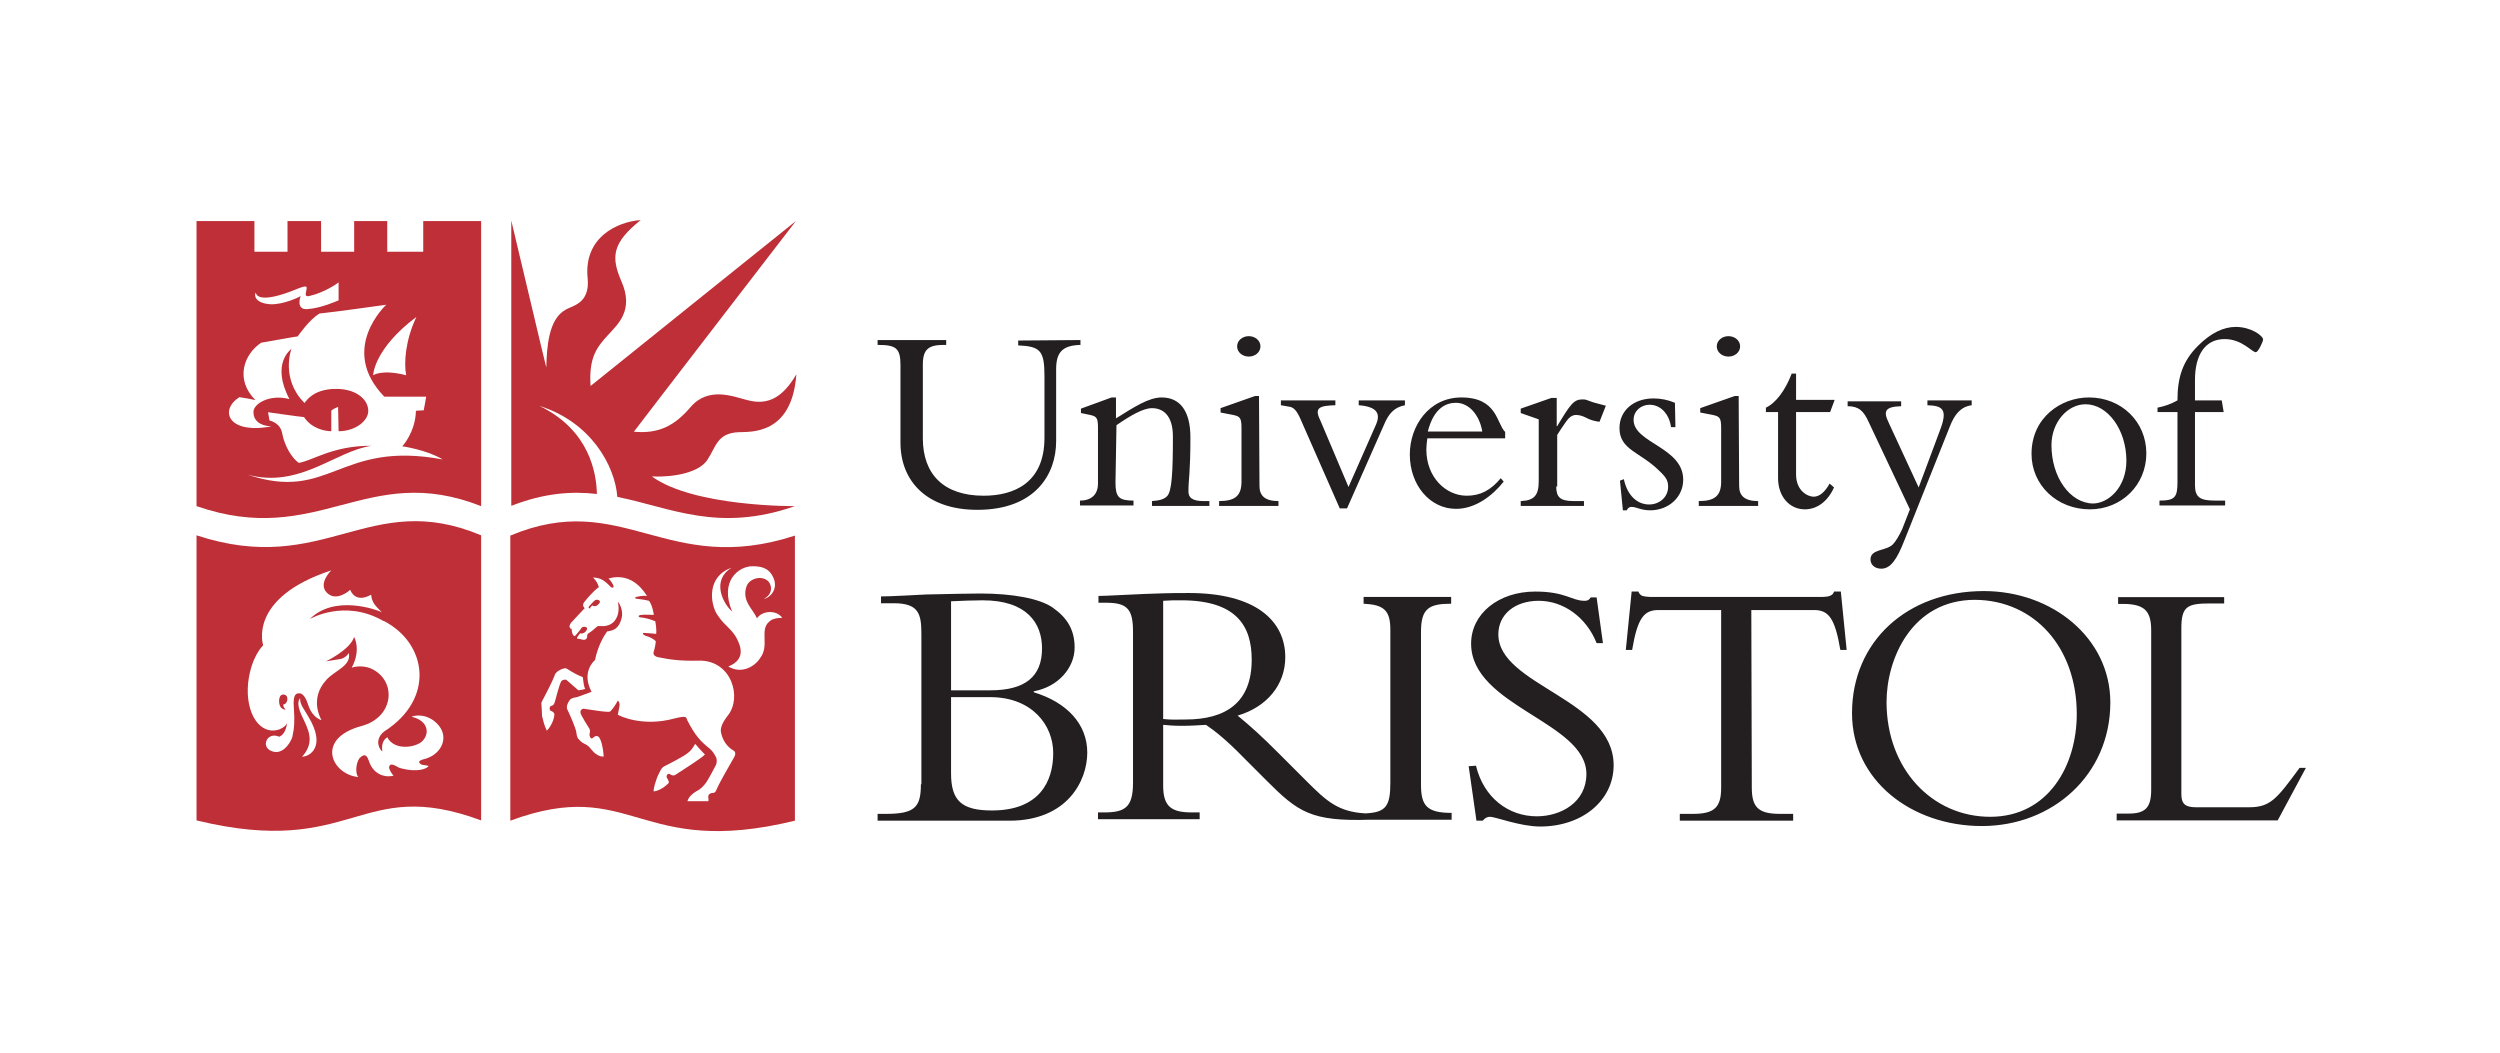
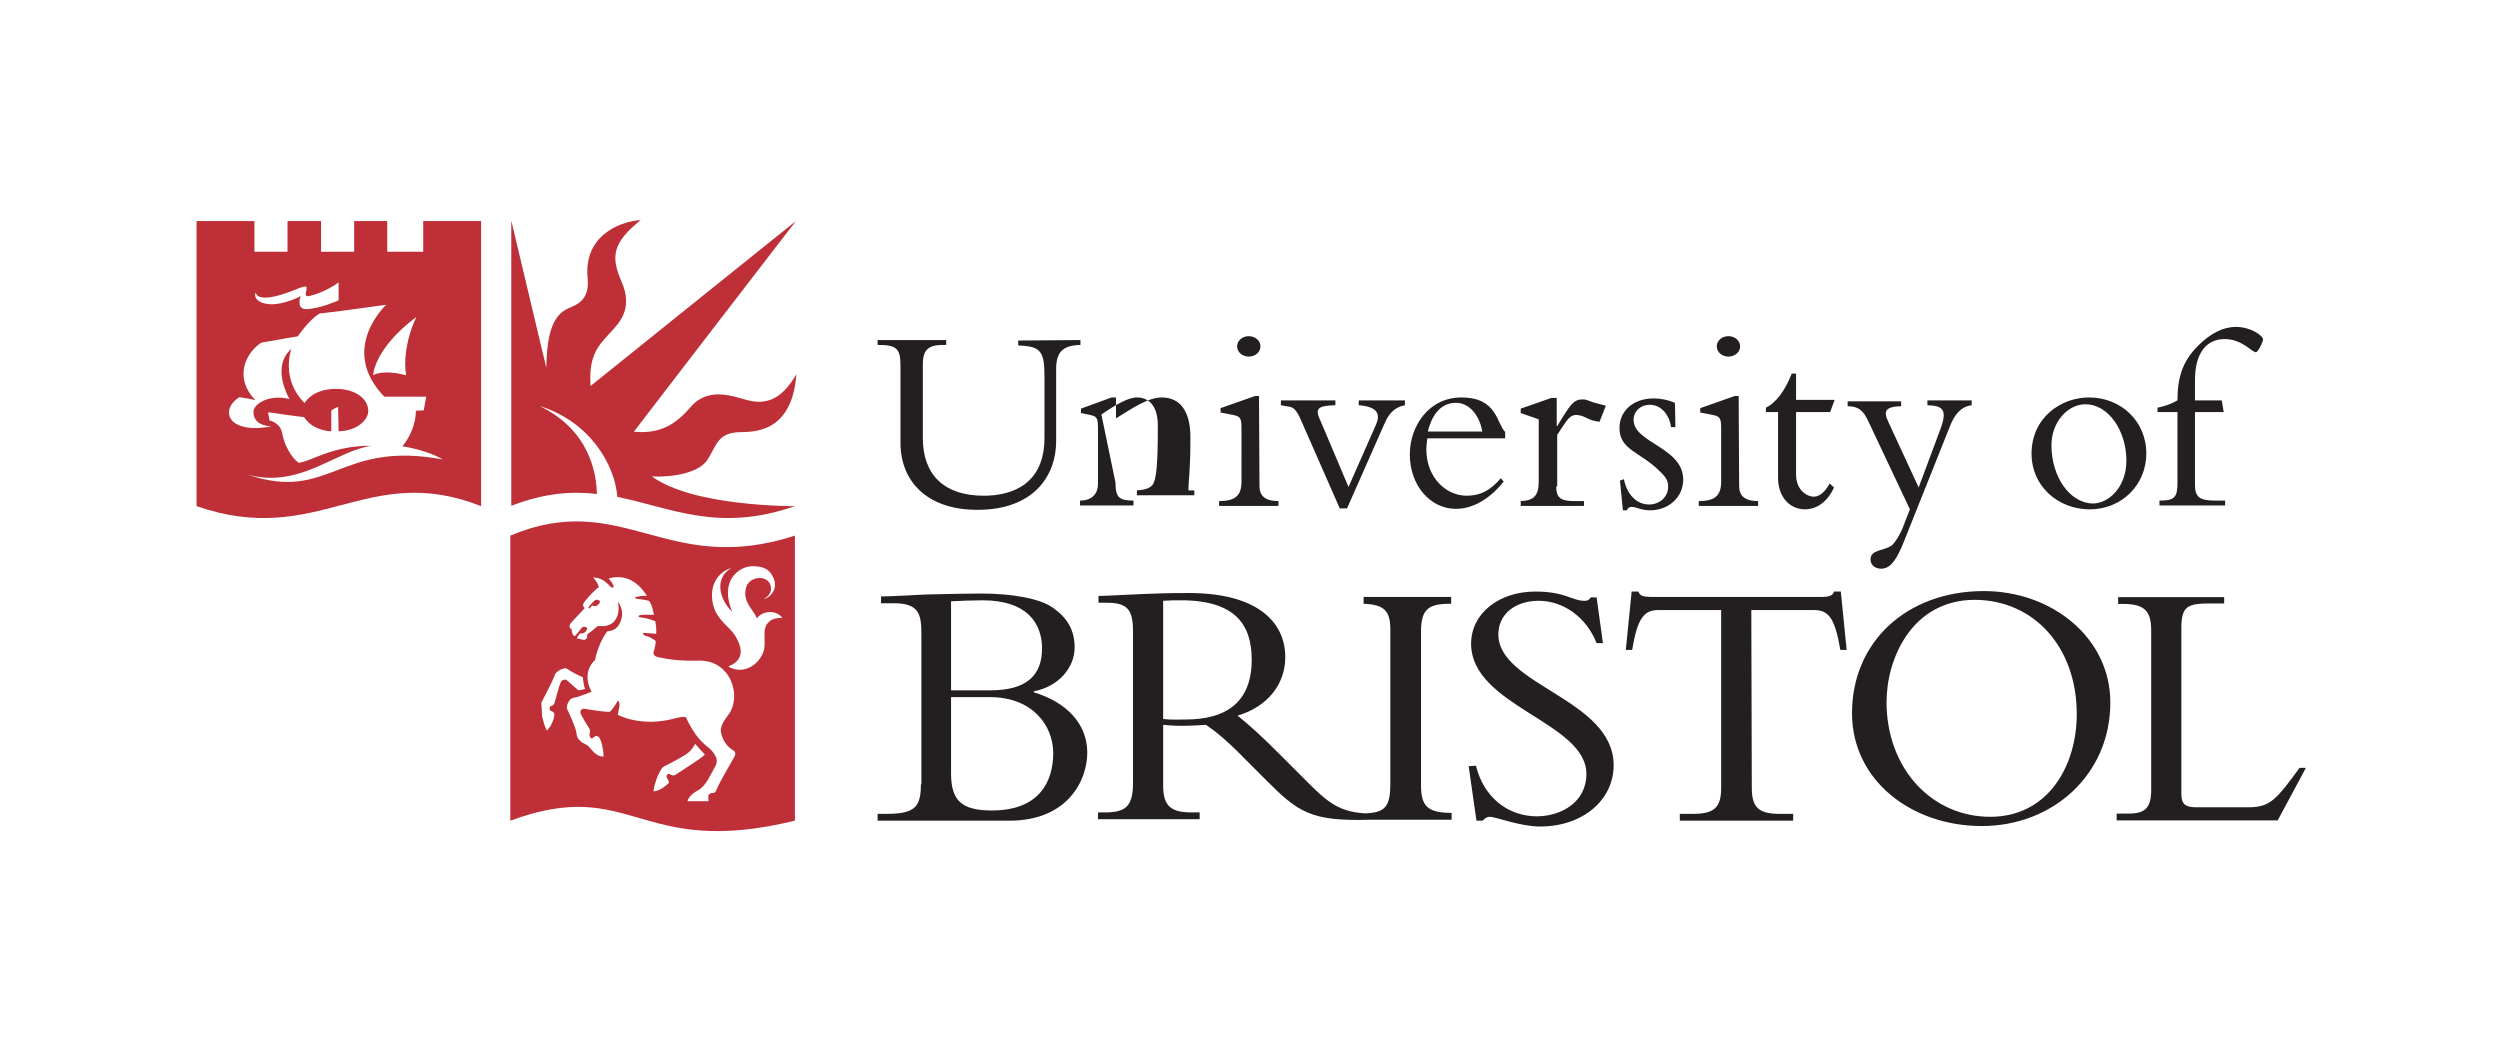
<svg xmlns="http://www.w3.org/2000/svg" version="1.1" id="Layer_1" x="0px" y="0px" viewBox="0 0 513.9 216.4" style="enable-background:new 0 0 513.9 216.4;" xml:space="preserve">
  <style type="text/css">
	.st0{fill:#FFFFFF;}
	.st1{fill-rule:evenodd;clip-rule:evenodd;fill:#231F20;}
	.st2{fill-rule:evenodd;clip-rule:evenodd;fill:#BE2F37;}
</style>
  <rect id="backing" class="st0" width="513.9" height="216.4" />
  <g id="university-of-bristol">
    <path class="st1" d="M195.5,143.3h8c8.7,0,13,5.8,13,11.5c0,5.8-2.8,11.8-12.6,11.8c-6.2,0-8.4-2-8.4-7.6V143.3L195.5,143.3z    M189.3,161.2c0,4.7-1.2,6.1-7.2,6.1h-1.7v1.4h27.1c11.9,0,16-8.2,16-14s-4.1-10.3-11-12.4v-0.2c5-0.9,8.4-4.8,8.4-9   c0-3.6-1.5-6.1-4.5-8.2c-2.7-1.9-8.4-2.9-14.9-2.9c-1.4,0-7,0.1-11.1,0.2c-2.1,0.1-7.2,0.4-9.3,0.4v1.4h2.6c5.2,0,5.7,2.2,5.7,6.4   v30.8H189.3z M195.5,123.6c1.8-0.1,4.9-0.2,6.5-0.2c9.1,0,12.2,4.7,12.2,9.9c0,5.8-3.5,8.6-10.6,8.6h-8.1L195.5,123.6L195.5,123.6z    M243.7,147.9c-1.7,0-2.8,0.1-4.6-0.1v-24.3c1.3-0.1,2.3-0.1,3.7-0.1c11.4,0,14.5,5.3,14.5,12.2   C257.3,144.5,251.9,147.9,243.7,147.9 M298.3,124.1v-1.4h-18v1.4c4.1,0.2,5.5,1.3,5.5,5.3v31.5c0,4.8-0.9,6.1-5.1,6.3   c-5.6-0.3-8-2.5-12.1-6.6l-5.8-5.8c-3.5-3.5-5.7-5.5-8.4-7.7c6.1-1.8,9.8-6.4,9.8-12c0-7.5-6.1-13.2-19.8-13.2   c-4.8,0-6.3,0.1-9.3,0.2s-7.5,0.4-9.3,0.4v1.4h1.6c4.3,0,5.5,1.3,5.5,5.9v31.1c0,5-1.6,6.1-5.9,6.1h-1.3v1.4h20.9V167H245   c-4.1,0-5.9-1.1-5.9-5.5V149c1.2,0.1,2.1,0.2,3.8,0.2c2,0,3.2-0.1,5-0.2c1.8,1.2,4.4,3.3,7.6,6.6l4.9,4.9c6.4,6.4,9.1,8.4,21.2,8   h16.8v-1.4c-5.1,0-6.3-1.5-6.3-5.8v-31.4C292.1,125.1,293.7,124.1,298.3,124.1 M303.4,157.4c1.6,6.6,6.7,10.4,12.5,10.4   c5,0,10.2-2.9,10.2-8.7c0-10.7-23.7-13.9-23.7-26.8c0-6.1,5.6-10.7,13.2-10.7c6.2,0,7.5,1.9,10.1,1.9c0.6,0,0.9-0.1,1.3-0.7h1.2   l1.3,9.4h-1.3c-2.1-5.3-6.8-8.7-11.9-8.7c-4.9,0-8.3,2.8-8.3,6.9c0,10.5,23.7,13.3,23.7,26.9c0,7.2-6.4,12.6-15.1,12.6   c-4.1,0-9.2-2-10.3-2c-0.7,0-1.2,0.4-1.5,0.8h-1.3l-1.6-11.2L303.4,157.4 M360.1,161.9c0,4,1.3,5.4,5.8,5.4h2.7v1.4h-23.3v-1.4h2.7   c4.5,0,5.8-1.4,5.8-5.4v-36.5h-12.9c-3,0-4.3,1.7-5.4,8.2h-1.3l1.2-12h1.4c0.1,0.4,0.4,0.7,0.8,0.9c0.4,0.1,1,0.2,1.5,0.2h35.6   c1,0,2.1-0.2,2.3-1.1h1.4l1.2,12h-1.3c-1.1-6.5-2.4-8.2-5.4-8.2H360L360.1,161.9 M433.8,144.4c0-13.3-12-22.9-26-22.9   c-15.8,0-27.1,10.4-27.1,25.1c0,13.8,12.2,23.2,26.7,23.2C421.9,169.8,433.8,159.3,433.8,144.4 M426.9,146.8   c0,10.5-5.8,21.1-17.8,21.1c-11.9,0-21.3-9.8-21.3-23.6c0-8.9,5.2-21,18.2-21C418.2,123.4,426.9,133.1,426.9,146.8" />
    <g transform="translate(494 96.042)">
      <path class="st1" d="M-25.8,72.6h-33.1v-1.4h2.4c3.4,0,4.7-1.1,4.7-4.9V33.6c0-3.9-1.2-5.5-5.8-5.5h-1v-1.4h21.8V28h-2.7    c-4.8,0-6.1,0.5-6.1,5.1v34.1c0,2,0.8,2.7,3,2.7h10.9c4.4,0,5.7-1.7,10.4-8.1h1.3L-25.8,72.6" />
    </g>
    <g transform="translate(80 -.958)">
      <path class="st2" d="M42.7,102.5c-0.1-4.3-1.5-13.1-11.8-18.1c10.5,3.3,15.5,12.2,16,18.7c11,2.2,20.7,7.4,36.5,1.9h0.1    c0,0-20.8,0.2-29.5-6.1c4.5,0.2,9.7-0.8,11.4-3.4c1.8-2.7,2-5.5,6.4-5.7c2.5-0.1,11,0.6,11.9-11.9c-2.7,4.6-5.7,6.5-10.1,5.3    c-2.8-0.7-8-2.9-11.7,1.5c-3.1,3.6-6.3,5.5-11.6,5c2.1-2.8,33.3-43.3,33.3-43.3s-40,32.1-42.2,33.9c-0.4-5.9,1.3-8,3.7-10.6    c1.9-2.1,5.3-5,2.6-11c-2.1-4.9-1.9-7.8,4-12.5c-4.7,0.3-11.8,3.5-10.9,12c0.5,5.2-3.2,5.6-4.5,6.4c-3.5,1.9-3.9,7.5-4,11.9    c-0.4-1.4-5.5-23.2-7.2-30.2v58.6h0.1C31.9,102.3,37.5,101.9,42.7,102.5" />
    </g>
-     <path class="st1" d="M222.1,69.9v1c-3.7,0.1-5,1.5-5,5v14.8c0,6.8-4.3,14.1-16.2,14.1c-10.5,0-15.8-6-15.8-13.8V75   c0-3.5-1-4.1-4.7-4.1v-1h14.1v1H194c-3,0-4.3,0.8-4.3,4v15.2c0,7.4,4.3,11.8,12.5,11.8c6.2,0,12.5-2.6,12.5-11.9V77.4   c0-5.3-0.8-6.2-5.4-6.4v-1L222.1,69.9 M229.3,99.2c0,3,0.7,3.7,3.7,3.7v1h-11v-1c2.4,0,3.7-1.3,3.7-3.5V88c0-2-0.2-2.4-1.6-2.7   l-1.9-0.4V84l6.3-2.3h0.9V86c3.7-2.3,6.7-4.3,9.4-4.3c3.7,0,5.9,2.7,5.9,8.2c0,7.3-0.4,8.7-0.4,10.9c-0.1,1.5,0.8,2.2,3.1,2.2h1.2   v1h-11.8v-1c1.6-0.1,2.5-0.4,3.1-1c1-1,1.2-5,1.2-12.3c0-4.4-2.1-5.8-4.3-5.8c-1.8,0-4.4,1.5-7.3,3.5L229.3,99.2 M256.7,69.1   c1.3,0,2.4,0.9,2.4,2.1s-1.1,2.1-2.4,2.1c-1.3,0-2.4-0.9-2.4-2.1C254.3,70,255.4,69.1,256.7,69.1 M258.9,99.9c0,1.9,1,3.1,3.9,3.1   v1h-12.2v-1c3.3,0,4.6-1.1,4.6-4V88c0-2.1-0.3-2.4-1.7-2.7l-2.6-0.5v-0.9l7.1-2.5h0.8L258.9,99.9 M275.4,104.5l-8-18.2   c-0.8-1.9-1.5-2.6-2.4-2.7l-1.7-0.3v-1h11.2v1c-3.3,0.1-4.4,0.5-3.1,3.1l5.8,13.7l5.6-12.7c1-2.2,0.5-3.8-3.5-4.1v-1h9.5v1   c-2.1,0.4-3.3,1.6-4.3,4l-7.6,17.2H275.4 M309.4,90.1v-1.3c-1.8-1.8-1.6-7.1-9-7.1c-6.7,0-10.6,5.9-10.6,11.7   c0,6.4,4.2,11.2,9.5,11.2c4,0,7.5-2.7,9.8-5.6l-0.6-0.7c-2.1,2.5-4.2,3.6-7,3.6c-4.3,0-8.3-3.8-8.3-9.5c0-0.7,0.1-1.5,0.2-2.3   L309.4,90.1L309.4,90.1z M293.5,88.7c1.3-5.1,4-5.9,5.8-5.9c2.6,0,4.8,2.4,5.4,5.9H293.5z M319.9,100c0,2.2,0.8,3,3.6,3h2.1v1h-13   v-1c2.8-0.1,3.7-1.2,3.7-4.1V86.2l-3.7-1.3V84l6.3-2.2h1.1v5.8h0.1c2.7-4.5,3.4-5.5,5.2-5.5c0.7,0,0.8,0.1,1.9,0.5   c0.5,0.2,1.5,0.4,2.9,0.8l-1.3,3.3c-1-0.1-2-0.4-2.9-0.9c-0.6-0.3-1.3-0.5-1.9-0.5c-1,0-1.6,0.7-2.1,1.4c-0.7,1-1.3,1.9-1.8,2.7   V100 M333.8,98.5c0.7,3.3,2.7,5.2,5.2,5.2c2.2,0,3.9-1.6,3.9-3.6c0-1.2-0.3-1.9-1.8-3.3c-3.9-3.9-8.2-4.3-8.2-8.8   c0-3.6,2.9-6.1,7-6.1c1.5,0,3,0.3,4.4,0.9l0.1,5h-0.9c-0.4-2.8-2.2-4.6-4.4-4.6c-1.8,0-3.3,1.3-3.3,3.1c0,4.8,10.2,5.6,10.2,12.3   c0,3.6-3,6.3-6.8,6.3c-1,0-1.8-0.2-2.4-0.4c-0.6-0.2-1-0.3-1.5-0.3c-0.3,0-0.7,0.2-0.9,0.7h-0.8l-0.6-6.1L333.8,98.5 M355.3,69.1   c1.3,0,2.4,0.9,2.4,2.1s-1.1,2.1-2.4,2.1s-2.4-0.9-2.4-2.1S354,69.1,355.3,69.1 M357.5,99.9c0,1.9,1,3.1,3.9,3.1v1h-12.2v-1   c3.3,0,4.6-1.1,4.6-4V88c0-2.1-0.3-2.4-1.7-2.7l-2.6-0.5v-0.9l7.1-2.5h0.8L357.5,99.9 M377.1,82.3l-0.9,2.4h-7v12.8   c0,3.5,2.5,4.6,3.6,4.6c1.2,0,2.3-0.9,3.3-2.7l0.9,0.8c-1.3,2.9-3.5,4.5-6,4.5c-3.2,0-5.5-2.7-5.5-6.4V84.7H363v-0.9   c2.1-1,4-3.6,5.3-7h0.9v5.4h7.9 M398.8,88.4c1.6-4.2,0.6-5-2.6-5.1v-1h9.1v1c-2.2,0.3-3.5,1.8-4.5,4.4l-9.3,23.3   c-1.6,4.1-2.9,5.9-4.8,5.9c-1.3,0-2.2-0.8-2.2-1.9c0-2.2,3.2-1.7,4.6-3.1c0.6-0.6,1.4-2,1.9-3.1l1.6-4.1l-8.5-18   c-1-2.2-2-3.2-4.3-3.2v-1h11v1c-3.3,0.1-3.7,1-2.6,3.3l6.2,13.4L398.8,88.4 M417.6,93.3c0,6.4,5.2,11.4,12,11.4   c6.5,0,11.6-5,11.6-11.5s-5.1-11.5-11.8-11.5C423.7,81.7,417.6,85.8,417.6,93.3 M421.7,91.5c0-4.7,3.3-8.4,7-8.4   c4.6,0,8.4,5.3,8.4,11.6c0,5.5-3.7,8.8-6.9,8.8C425.5,103.4,421.7,98.1,421.7,91.5" />
+     <path class="st1" d="M222.1,69.9v1c-3.7,0.1-5,1.5-5,5v14.8c0,6.8-4.3,14.1-16.2,14.1c-10.5,0-15.8-6-15.8-13.8V75   c0-3.5-1-4.1-4.7-4.1v-1h14.1v1H194c-3,0-4.3,0.8-4.3,4v15.2c0,7.4,4.3,11.8,12.5,11.8c6.2,0,12.5-2.6,12.5-11.9V77.4   c0-5.3-0.8-6.2-5.4-6.4v-1L222.1,69.9 M229.3,99.2c0,3,0.7,3.7,3.7,3.7v1h-11v-1c2.4,0,3.7-1.3,3.7-3.5V88c0-2-0.2-2.4-1.6-2.7   l-1.9-0.4V84l6.3-2.3h0.9V86c3.7-2.3,6.7-4.3,9.4-4.3c3.7,0,5.9,2.7,5.9,8.2c0,7.3-0.4,8.7-0.4,10.9h1.2   v1h-11.8v-1c1.6-0.1,2.5-0.4,3.1-1c1-1,1.2-5,1.2-12.3c0-4.4-2.1-5.8-4.3-5.8c-1.8,0-4.4,1.5-7.3,3.5L229.3,99.2 M256.7,69.1   c1.3,0,2.4,0.9,2.4,2.1s-1.1,2.1-2.4,2.1c-1.3,0-2.4-0.9-2.4-2.1C254.3,70,255.4,69.1,256.7,69.1 M258.9,99.9c0,1.9,1,3.1,3.9,3.1   v1h-12.2v-1c3.3,0,4.6-1.1,4.6-4V88c0-2.1-0.3-2.4-1.7-2.7l-2.6-0.5v-0.9l7.1-2.5h0.8L258.9,99.9 M275.4,104.5l-8-18.2   c-0.8-1.9-1.5-2.6-2.4-2.7l-1.7-0.3v-1h11.2v1c-3.3,0.1-4.4,0.5-3.1,3.1l5.8,13.7l5.6-12.7c1-2.2,0.5-3.8-3.5-4.1v-1h9.5v1   c-2.1,0.4-3.3,1.6-4.3,4l-7.6,17.2H275.4 M309.4,90.1v-1.3c-1.8-1.8-1.6-7.1-9-7.1c-6.7,0-10.6,5.9-10.6,11.7   c0,6.4,4.2,11.2,9.5,11.2c4,0,7.5-2.7,9.8-5.6l-0.6-0.7c-2.1,2.5-4.2,3.6-7,3.6c-4.3,0-8.3-3.8-8.3-9.5c0-0.7,0.1-1.5,0.2-2.3   L309.4,90.1L309.4,90.1z M293.5,88.7c1.3-5.1,4-5.9,5.8-5.9c2.6,0,4.8,2.4,5.4,5.9H293.5z M319.9,100c0,2.2,0.8,3,3.6,3h2.1v1h-13   v-1c2.8-0.1,3.7-1.2,3.7-4.1V86.2l-3.7-1.3V84l6.3-2.2h1.1v5.8h0.1c2.7-4.5,3.4-5.5,5.2-5.5c0.7,0,0.8,0.1,1.9,0.5   c0.5,0.2,1.5,0.4,2.9,0.8l-1.3,3.3c-1-0.1-2-0.4-2.9-0.9c-0.6-0.3-1.3-0.5-1.9-0.5c-1,0-1.6,0.7-2.1,1.4c-0.7,1-1.3,1.9-1.8,2.7   V100 M333.8,98.5c0.7,3.3,2.7,5.2,5.2,5.2c2.2,0,3.9-1.6,3.9-3.6c0-1.2-0.3-1.9-1.8-3.3c-3.9-3.9-8.2-4.3-8.2-8.8   c0-3.6,2.9-6.1,7-6.1c1.5,0,3,0.3,4.4,0.9l0.1,5h-0.9c-0.4-2.8-2.2-4.6-4.4-4.6c-1.8,0-3.3,1.3-3.3,3.1c0,4.8,10.2,5.6,10.2,12.3   c0,3.6-3,6.3-6.8,6.3c-1,0-1.8-0.2-2.4-0.4c-0.6-0.2-1-0.3-1.5-0.3c-0.3,0-0.7,0.2-0.9,0.7h-0.8l-0.6-6.1L333.8,98.5 M355.3,69.1   c1.3,0,2.4,0.9,2.4,2.1s-1.1,2.1-2.4,2.1s-2.4-0.9-2.4-2.1S354,69.1,355.3,69.1 M357.5,99.9c0,1.9,1,3.1,3.9,3.1v1h-12.2v-1   c3.3,0,4.6-1.1,4.6-4V88c0-2.1-0.3-2.4-1.7-2.7l-2.6-0.5v-0.9l7.1-2.5h0.8L357.5,99.9 M377.1,82.3l-0.9,2.4h-7v12.8   c0,3.5,2.5,4.6,3.6,4.6c1.2,0,2.3-0.9,3.3-2.7l0.9,0.8c-1.3,2.9-3.5,4.5-6,4.5c-3.2,0-5.5-2.7-5.5-6.4V84.7H363v-0.9   c2.1-1,4-3.6,5.3-7h0.9v5.4h7.9 M398.8,88.4c1.6-4.2,0.6-5-2.6-5.1v-1h9.1v1c-2.2,0.3-3.5,1.8-4.5,4.4l-9.3,23.3   c-1.6,4.1-2.9,5.9-4.8,5.9c-1.3,0-2.2-0.8-2.2-1.9c0-2.2,3.2-1.7,4.6-3.1c0.6-0.6,1.4-2,1.9-3.1l1.6-4.1l-8.5-18   c-1-2.2-2-3.2-4.3-3.2v-1h11v1c-3.3,0.1-3.7,1-2.6,3.3l6.2,13.4L398.8,88.4 M417.6,93.3c0,6.4,5.2,11.4,12,11.4   c6.5,0,11.6-5,11.6-11.5s-5.1-11.5-11.8-11.5C423.7,81.7,417.6,85.8,417.6,93.3 M421.7,91.5c0-4.7,3.3-8.4,7-8.4   c4.6,0,8.4,5.3,8.4,11.6c0,5.5-3.7,8.8-6.9,8.8C425.5,103.4,421.7,98.1,421.7,91.5" />
    <g>
      <path class="st1" d="M457.1,84.7h-5.9v15c0,2.5,1,3.2,4.1,3.2h2.1v1h-13.5v-1c3.2,0,3.7-0.7,3.7-3.8V84.7h-4.1v-0.9    c1.5-0.3,2.9-0.8,4.1-1.5c0-4.6,1-8,4.2-11.2c2.7-2.7,5.3-3.9,7.8-3.9c3.1,0,5.6,1.8,5.6,2.6c0,0.4-1,2.6-1.5,2.6    c-0.8,0-2.8-2.7-6.4-2.7c-3.9,0-6.1,3.1-6.1,8.4v4.2h5.5L457.1,84.7" />
      <g transform="translate(0 .042)">
        <path class="st2" d="M83.5,77.1c-0.5-2.4-0.2-7.2,2.1-12c-8.8,6.6-8.9,12-8.9,12S78.5,75.8,83.5,77.1 M79.4,62.6     c0,0-10.6,1.5-13.7,1.8c-2.1,1.2-4.5,4.7-4.5,4.7s-2.5,0.4-7.5,1.3c-3.5,2.3-5.5,7.5-1.2,11.8c-1.4-0.3-1.4-0.3-3.3-0.6     c-4.2,2.7-2.3,7.7,6.6,6c-2.5-0.1-3.7-1.3-3.7-2.9C52,83,55.4,80.9,59.5,82c-3.9-7.4,0.4-10.3,0.4-10.3s-2.3,6.1,2.7,11.1     c0.5-0.7,2-2.8,6.2-2.9s6.8,2,6.9,4.4c0.1,2.1-2.6,4.3-6.1,4.3l-0.1-5c0,0-1.1,0.4-1.4,0.8c0,0.2,0,4.2,0,4.2     c-1.4,0-4.1-0.6-5.6-2.9c-1.1-0.1-7.4-1-7.4-1l0.3,1.7c0,0,2.2,0.4,2.6,2.6c0.5,2.7,2,5.1,3.4,6.1c2.6-0.3,7-3.6,15-3.5     c-7.4,1-14.8,8.9-25.6,5.9c17.1,5.8,18.8-7.1,40.2-3.1c-3.3-2-8.3-2.7-8.3-2.7s2.7-2.9,2.8-7.3c0.3,0,0.8-0.1,1.6-0.1     c0.3-1.4,0.5-2.8,0.5-2.8s-4.7,0-8.6,0C69.5,71.7,79.4,62.6,79.4,62.6 M55.6,62.5c2.7,0.1,6-1.5,6.2-1.7c0,0-1.1,2.9,1.4,2.7     c2.8-0.2,5.9-1.6,6.4-1.8V58c-0.2,0.2-2.9,2.1-6,2.8c-1.1,0.3-0.7-0.7-0.6-1.3c0.1-0.6,0.2-1-1.8-0.2c-8.2,3.4-8.6,1.1-8.6,0.8     C52.2,60.5,52.3,62.3,55.6,62.5 M98.9,45.4V104c-23.6-9.3-33.4,8.7-58.5,0V45.4h11.9v6.3h6.8v-6.3H66v6.3h6.8v-6.3h6.8v6.3H87     v-6.3H98.9" />
      </g>
      <path class="st2" d="M121.4,125.1c0,0-0.3-0.1,0.3-0.6c0.1-0.1,0.2,0.1,0.5,0.1c0.4,0,0.6-0.1,1-0.6c0.5-0.6-0.6-0.9-0.9-0.6    c-0.4,0.3-0.7,0.7-1,1C121.2,124.5,120.6,125,121.4,125.1z M141.5,154.7c-0.9,0.8-3.8,2.2-4.5,2.6c-0.7,0.3-1,0.5-1.5,1.6    c-0.7,1.3-1.3,3.6-1.1,3.8c1.8-0.3,3.1-1.8,3.1-1.8s0-0.4-0.4-1c-0.3-0.5,0.3-1.1,0.7-0.7c0.3,0.2,0.7,0.3,1,0.1s5.8-3.7,6.1-4.2    c-0.7-0.7-1.4-1.5-2-2.2C142.9,152.8,142.5,153.9,141.5,154.7L141.5,154.7z M119.8,139.2c-2.4-1-2.9-1.6-3.4-1.8    c-0.4-0.2-2,0.5-2.3,1.2c-0.7,1.9-2.4,5-2.6,5.4c-0.1,0.2-0.3,0.5-0.2,0.8c0,0.3,0.1,1.5,0.1,1.8s0,0.7,0.1,0.9    c0.1,0.3,0.3,1.5,0.9,2.7c1.4-1.4,1.6-3.4,1.5-3c0,0,0.4-0.7-0.7-1.1c-0.3-0.1-0.3-0.9,0.1-1s0.6-0.2,0.8-1    c0.2-0.7,0.9-3.4,1.2-3.9c0-0.1,0.1-0.2,0.2-0.3c0.2-0.1,0.4-0.2,0.7-0.2c0.1,0,0.3,0.1,0.4,0.2c0.4,0.4,2.3,2,2.3,2    s0.9-0.1,1.4-0.3C120,141.2,119.9,139.8,119.8,139.2z M117.4,128c0,0-0.8,1,0.1,1.3c0,0.3,0.1,0.9,0.3,1.2    c0.2,0.4,0.4,0.3,0.7-0.1c0.3-0.3,0.8-1,1.1-1.4c0.3-0.3,1.4-0.2,1,0.5c-0.3,0.5-0.5,0.6-0.9,0.7c-0.3,0.1-0.4-0.2-0.7,0.3    c-0.3,0.5-0.7,0.8-0.1,0.8c0.3,0,0.9,0.3,1.3,0.2s0.4-0.3,0.5-0.6c0-0.4,0-0.6,0.4-0.8c0.5-0.3,1.3-1,1.5-1.2    c0.3-0.3,0.6-0.2,0.9-0.2s2,0.2,3-1.3c0.7-1,0.8-2.4,0.5-3.7c0.5,0.5,1.1,1.9,0.8,3.3c-0.6,2.4-1.8,2.6-3,2.8    c-0.5,0.7-1.8,2.6-2.5,5.9c-0.3,0.2-2.8,2.6-0.7,6.5c-0.5,0.2-2.1,0.8-3,1.1c-0.6,0.1-1.1,0.2-1.4,0.5s-0.9,1.4-0.6,2    c0.2,0.4,1.8,3.8,1.9,4.9c0.1,1.1,0.5,1.3,0.9,1.7s0.7,0.4,1.3,0.8c0.6,0.4,1.1,1.3,1.7,1.7c0.6,0.5,1.3,0.7,1.7,0.6    c-0.1-1.7-0.5-3.4-1-4c-0.6-0.6-1.3,0.3-1.4,0.3c-0.2,0-0.4-0.1-0.5-0.6s0.3-0.9-0.1-1.5c-0.6-0.9-1.1-1.8-1.6-2.7    c-0.6-1.1,0.4-1.4,0.6-1.3c0.6,0.1,3.9,0.6,4.4,0.6s0.8,0.1,1-0.1c0.7-0.8,1.1-1.4,1.5-2.2c0.7,0.6,0.2,1.6,0,2.9    c0.2,0.2,5,2.6,11.6,0.8c2.8-0.7,2.4-0.2,2.7,0.4c1.6,3.1,2.7,4.3,4.6,5.8c0.6,0.5,1,1.2,1.2,1.6c0.3,0.4,0.3,1.2,0.1,1.7    c-0.3,0.6-1.7,3.2-2,3.6c-0.5,0.7-1.1,1.3-1.6,1.6c-1.7,0.9-2.1,1.7-2.3,2.3h4.3c0,0,0.1-0.2,0-0.8c-0.1-0.7,0.6-0.9,0.8-0.9    s0.6,0.1,0.9-0.7c0.6-1.5,3.1-5.7,3.3-6.1c0.2-0.4,1-1.4,0.2-1.9c-1.4-0.8-2.3-2.2-2.6-3.8c-0.1-0.6,0-1.6,1.4-3.4    c3-3.7,0.8-11.4-5.9-11.3c-3.8,0.1-5.9-0.2-8.4-0.7c-0.9-0.2-1.1-0.7-0.9-1.2c0.2-0.6,0.4-1.7,0.4-2.1c-0.6-0.6-1.6-1-2.1-1.1    c-0.5-0.2-0.8-0.6-0.3-0.6s2.5,0.2,2.5,0.2s0.1-1.1-0.2-2.6c-1-0.4-2-0.7-3.1-0.8c-0.3,0-0.6-0.4,0.2-0.5c1-0.1,1.9,0,2.6,0    c0-0.1-0.3-2.1-1-2.9c-0.5-0.1-0.7-0.2-2.4-0.4c-0.6-0.1-0.6-0.2-0.2-0.4c0.5-0.1,1.2-0.3,2.2-0.2c-0.4-0.5-2.8-5-7.9-3.6    c0.6,0.7,0.8,1,1,1.5c0.2,0.4-0.3,0.6-0.7,0.1c-1.6-1.7-2.5-1.7-3.5-1.8c0.7,0.7,1,1.3,1.2,2c-1.2,0.8-2.8,2.8-3.1,3.2    c-0.4,0.7,0.2,1.1,0.2,1.1L117.4,128L117.4,128z M150.4,116.7c-5.2,1.8-4.4,7.4-3,9.6c1.8,2.8,3.4,2.9,4.6,6.2    c0.9,2.6-0.7,3.9-2.3,4.5c2.8,1.7,5.6-0.1,6.6-1.8c1.9-2.5-0.2-5.7,1.8-7.4c0.5-0.5,1.4-0.8,2.7-0.8c-1.2-1.7-4.1-1.5-5.2,0.1    c-0.8-1.9-3.1-3.5-2.2-6.4c0.5-1.9,3.5-2.6,4.7-1c0.6,0.9,0.7,2.5-1.1,3.4c1.1-0.1,3.3-2,1.8-4.7c-1-1.9-2.8-2-4.2-2    c-2.6,0-6.8,2.9-4.1,9.3C148.7,124.2,146.1,119.3,150.4,116.7L150.4,116.7z M163.4,110.1v58.6c-32.4,7.9-33.3-9.3-58.5,0    c0,0.8,0-58.6,0-58.6C128,100.4,137,118.7,163.4,110.1L163.4,110.1z" />
      <g transform="translate(0 77.042)">
-         <path class="st2" d="M61.7,66.5c0,0-1,0.7,0.3,3.5s2.9,5.4,0.1,8.5c1.6,0,5-2.1,1.3-8.2C62.6,68.8,61.6,67.8,61.7,66.5z      M58.2,67.8c0.8-0.1,1-1.1,0.8-1.6c-0.2-0.6-1.3-0.7-1.5,0.1c-0.3,0.8,0,1.6,0,1.6c0.2,0.8,1.1,1,1.2,0.9     C58.2,68.3,58.3,68.1,58.2,67.8L58.2,67.8z M59,71.5c-0.2,2.5-1.6,2.9-1.6,2.9c-2.5-1.1-3.8,2-1.7,2.9c2.6,1.2,4.3-2.3,4.4-2.9     c0.4-1.8,0.5-3.1,0.3-6c-0.2-2.5,0.4-2.9,0.9-2.9c0.4-0.1,1.3-0.1,2.1,2.5c0.9,2.6,2.7,3,2.7,3s-2.7-4.3,1-8.3     c1.7-1.9,5.2-2.9,4.6-5.5c0,0-0.5,0.9-1.6,1.2C69,58.6,67,58.9,67,58.9s4.9-2.3,5.8-5c0,0,1.5,2.6-0.5,6.3c0,0,1.9-0.7,4,0.2     c5.3,2.4,4.8,10-2,11.8c-9.6,2.6-6.1,10-0.6,10.5c-0.6-0.4-0.7-2.6,0.2-3.9c0.5-0.4,1.3-1.3,1.9,0.5c1,3.2,3.8,3.5,5.1,3.1     c-0.3-0.3-1-1.3-0.9-1.8c0.2-1.1,1.6,0,2.1,0.2c3.8,1.1,5.8,0.1,6-0.4c-0.8-0.2-0.7-0.1-1.2-0.2s-1.5-0.8,0.3-1.2     c3.3-0.8,5.2-4.2,3-6.9c-2.1-2.5-4.8-2.2-5.6-1.8c3.6,0.8,3.8,3.7,2,5.2c-1.6,1.2-5.6,1.7-7-1c-0.9,0.6-1.2,1.6-1,2.9     c-0.4-0.1-1.9-2.3,0.4-4.1c10.5-6.7,8.8-18.1-0.1-22.7h-0.1c-8-4.6-15.1-0.4-15.1-0.4c5-5,13.5-2,14.8-1.4c0,0-1-0.9-1.5-1.6     c-0.7-1-0.7-2-0.7-2c-3.4,1.9-4.3-1-4.3-1s-2.9,2.7-4.9,0.5c-1.7-1.9,1-4.5,1-4.5c-17.3,5.7-14,15.4-14,15.4s-2.5,2.3-3.1,7.8     c-0.6,6.3,2.5,10.8,6.4,9.5C58.4,72.5,58.9,72,59,71.5L59,71.5L59,71.5z M98.9,33c0,0,0,59.4,0,58.6c-25.1-9.3-26,7.9-58.5,0V33     C66.8,41.7,75.8,23.3,98.9,33z" />
-       </g>
+         </g>
    </g>
  </g>
</svg>